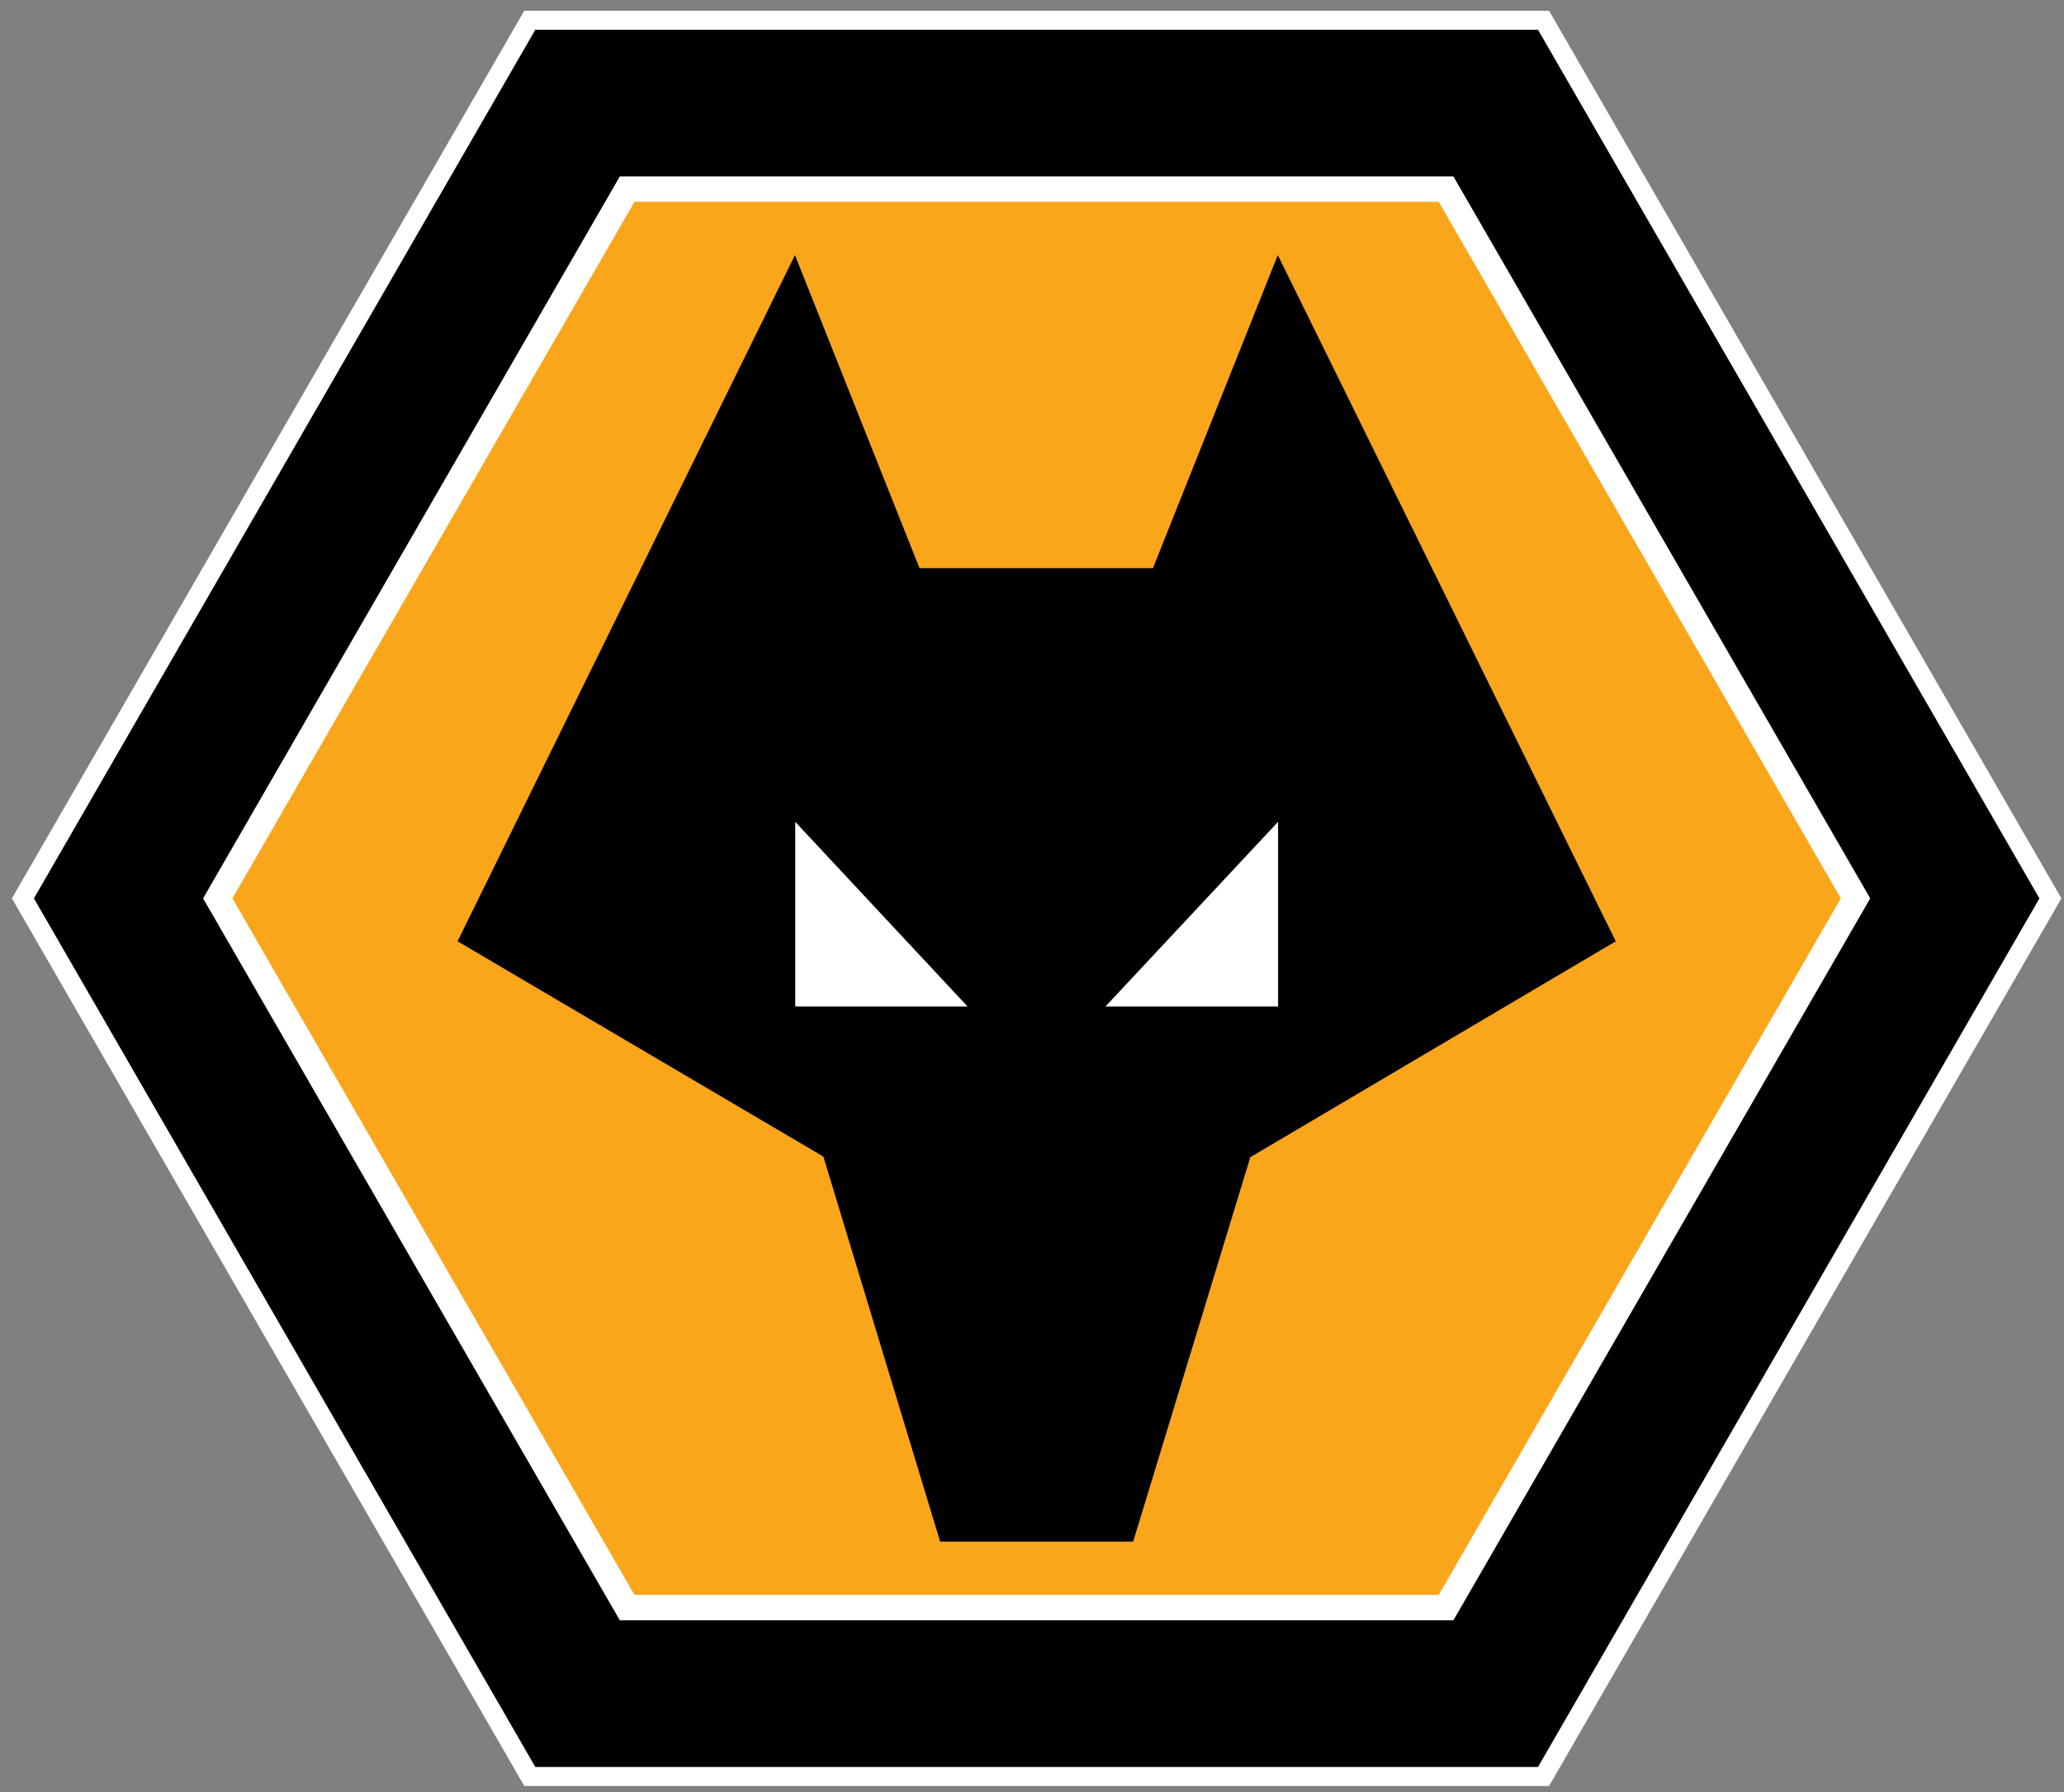
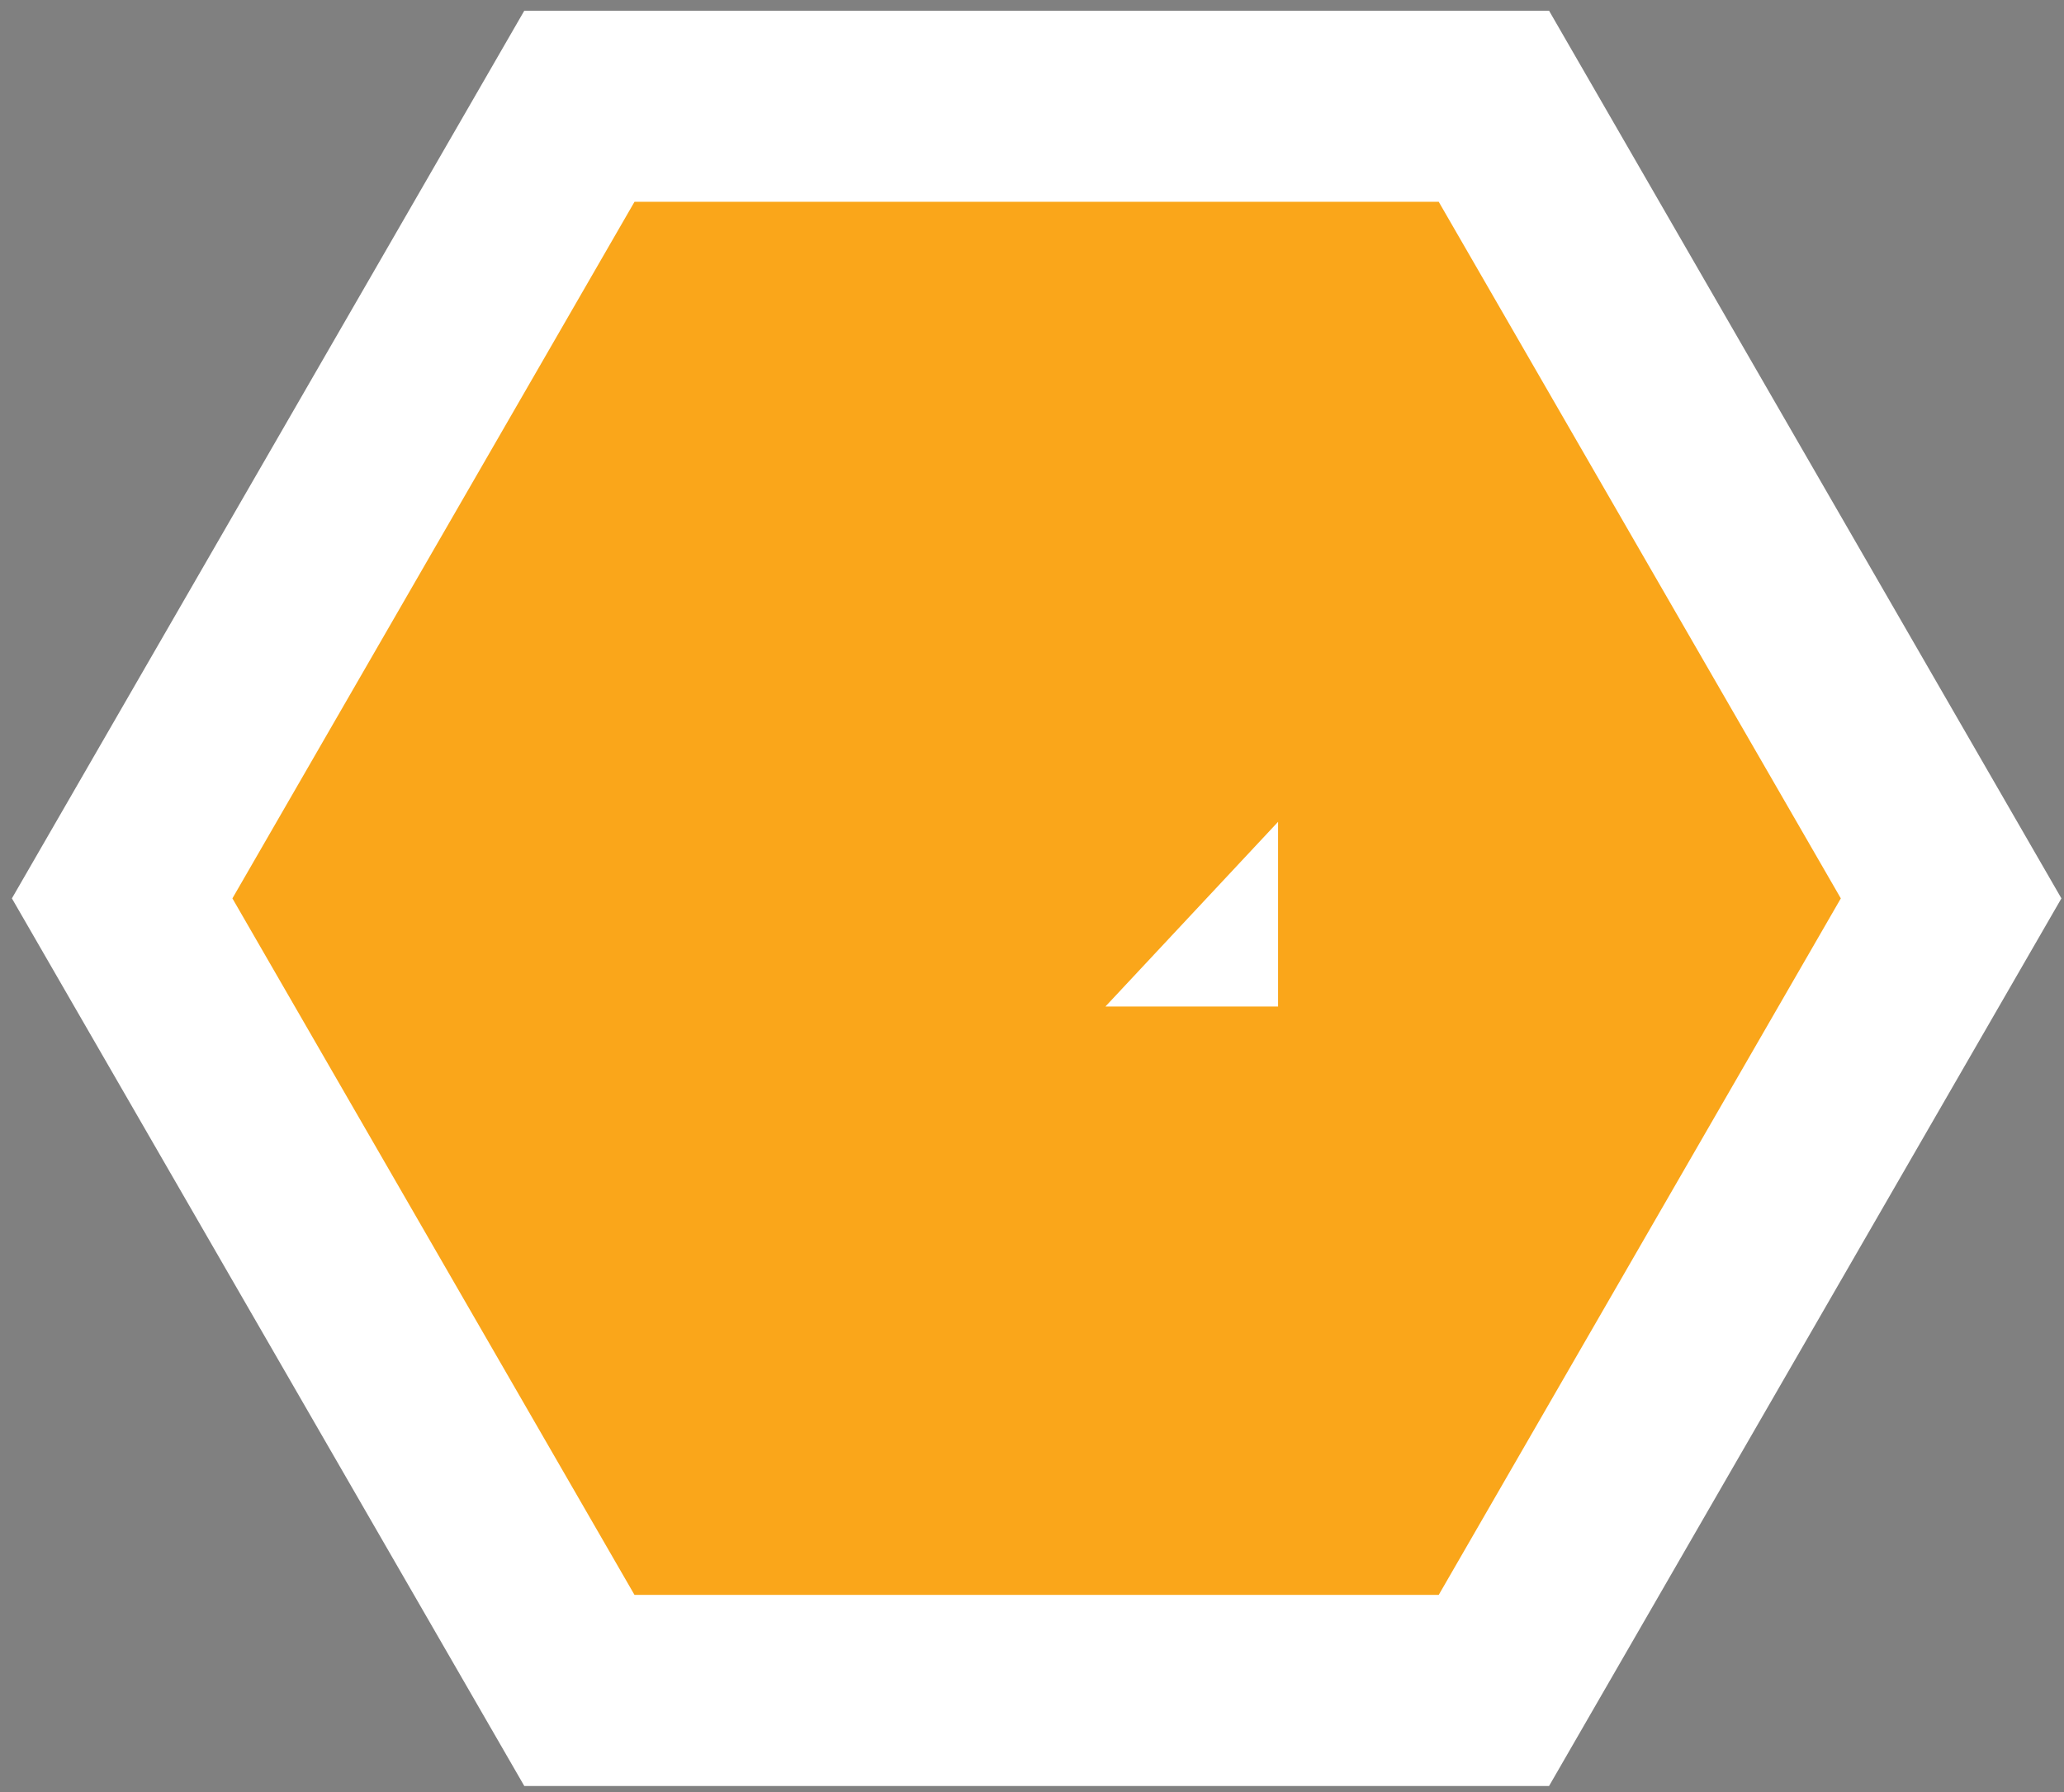
<svg xmlns="http://www.w3.org/2000/svg" version="1.2" baseProfile="tiny" id="Layer_1" x="0px" y="0px" width="570px" height="495px" viewBox="0 0 570 495" xml:space="preserve">
  <rect x="0" y="0" width="570" height="495" fill="#808080" stroke="none" />
  <polygon id="polygon2582" fill="#FFFFFF" points="144.788,2.961 3.286,248.152 144.788,493.324 427.794,493.324 569.286,248.152   427.794,2.961 " />
-   <path id="path2584" d="M424.747,8.229c1.498,2.592,136.968,237.342,138.466,239.924c-1.498,2.583-136.968,237.322-138.466,239.914  H147.826C146.338,485.476,10.857,250.735,9.37,248.153c1.487-2.582,136.968-237.332,138.456-239.924H424.747L424.747,8.229z" />
  <polygon id="polygon2586" fill="#FFFFFF" points="171.179,48.717 56.086,248.153 171.179,447.569 401.373,447.569 516.485,248.153   401.373,48.717 " />
  <path id="path2588" fill="#FAA61A" d="M397.323,55.74c1.974,3.419,109.081,189.004,111.044,192.413  c-1.963,3.419-109.07,188.973-111.044,192.392H175.227c-1.963-3.419-109.071-188.973-111.044-192.392  c1.973-3.408,109.081-188.994,111.044-192.413H397.323L397.323,55.74z" />
-   <polygon id="polygon2590" points="253.932,156.937 318.402,156.937 352.88,70.454 446.21,260.006 345.288,319.644 312.938,425.832   259.633,425.832 227.387,319.479 126.362,260.006 219.537,70.454 " />
  <polygon id="polygon2592" fill="#FFFFFF" points="352.957,227.005 352.957,278.019 305.281,278.019 " />
-   <polygon id="polygon2594" fill="#FFFFFF" points="219.615,278.019 219.615,227.005 267.208,278.019 " />
</svg>